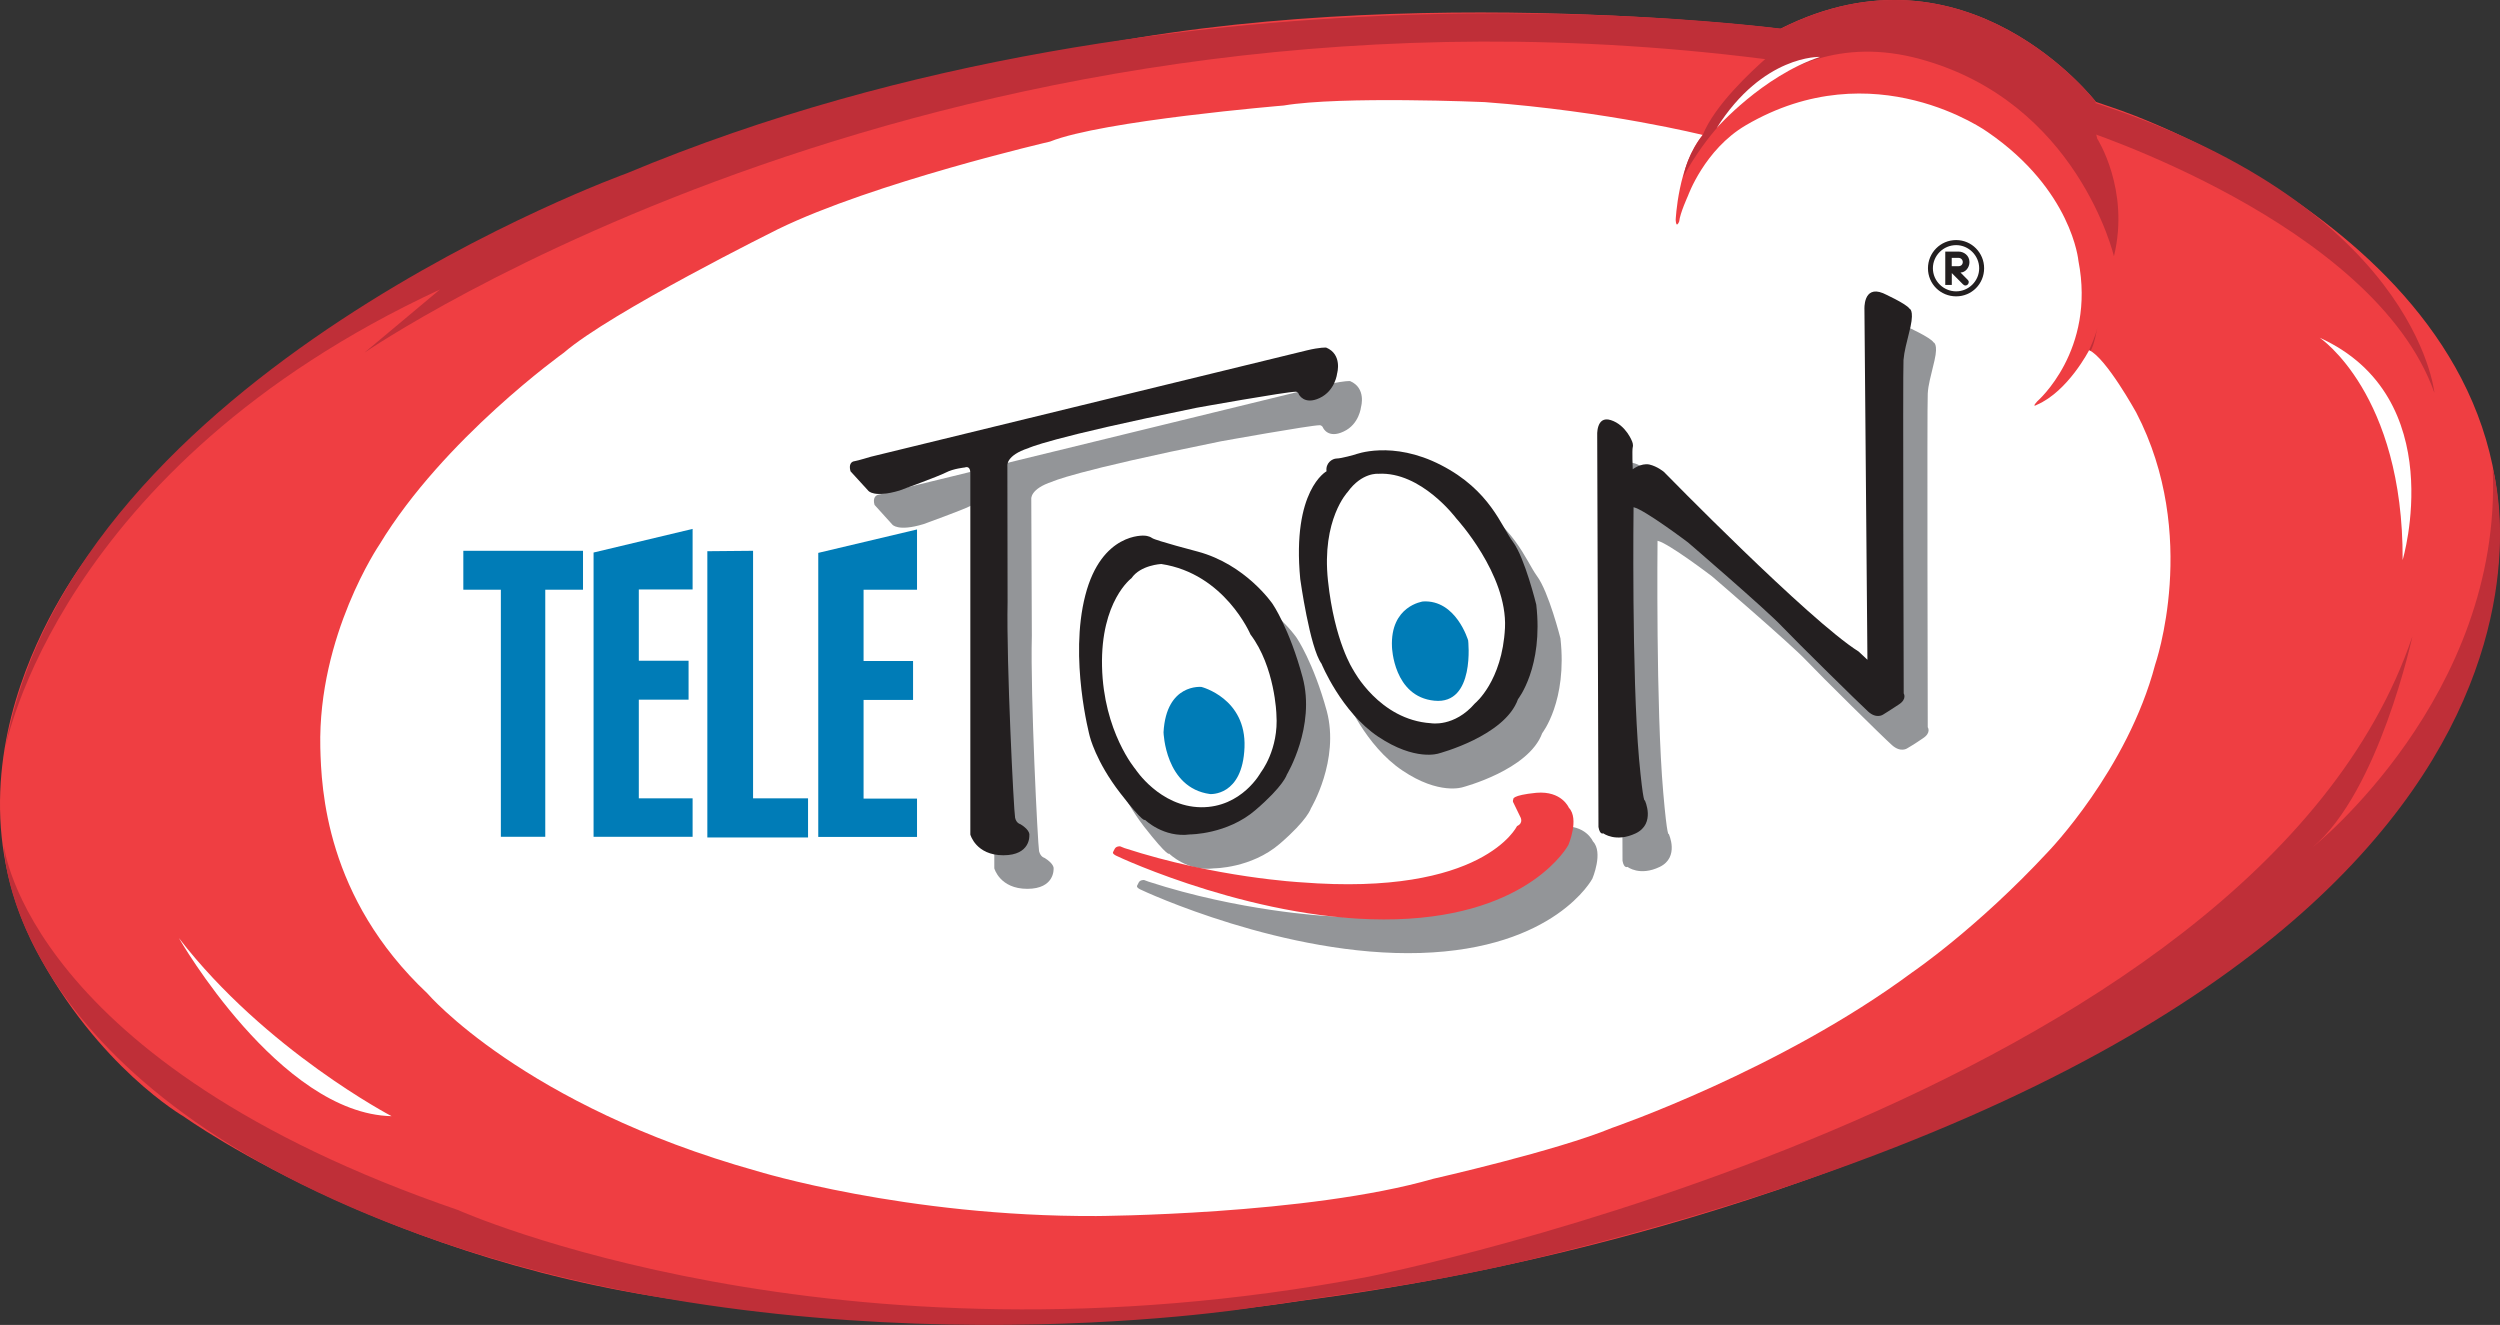
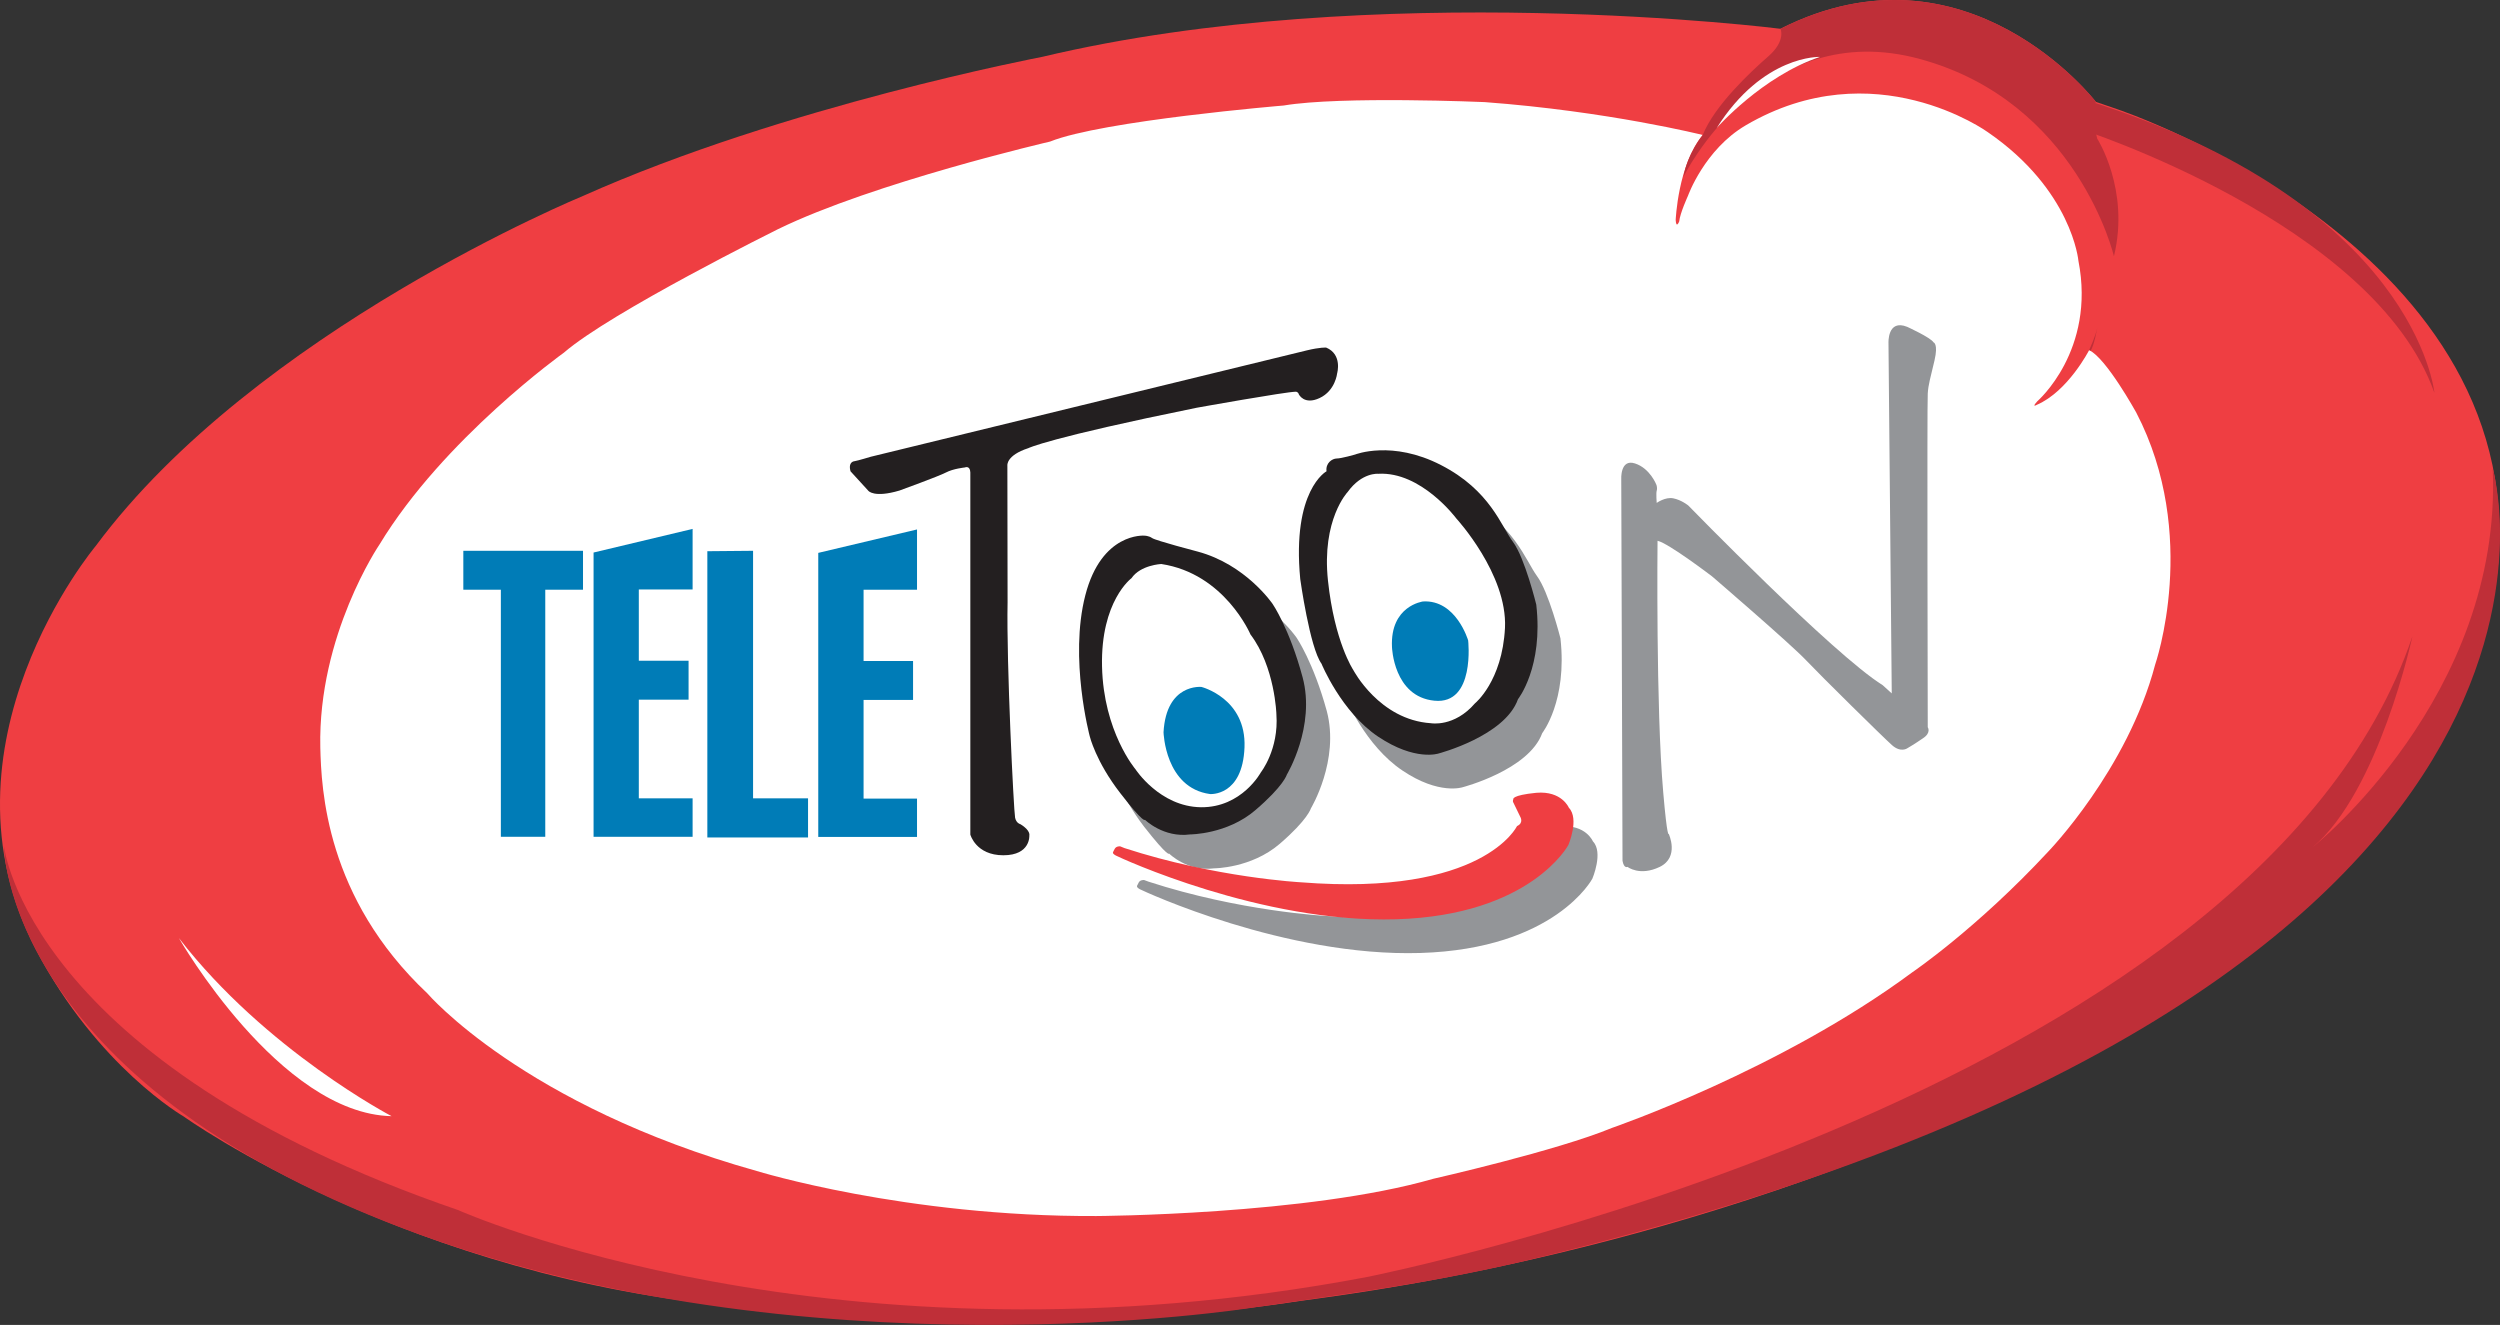
<svg xmlns="http://www.w3.org/2000/svg" xmlns:ns1="http://sodipodi.sourceforge.net/DTD/sodipodi-0.dtd" xmlns:ns2="http://www.inkscape.org/namespaces/inkscape" width="634" height="336" id="svg2" ns1:version="0.32" ns2:version="0.45.1" version="1.0">
  <rect width="100%" height="100%" fill="#333333" stroke="none" />
  <g ns2:label="Layer 1" ns2:groupmode="layer" id="layer1" transform="translate(-589.316,366.091)">
    <path clip-path="none" d="M 1094.215,-86.08 C 1094.215,-86.08 1211.421,-135.13 1222.384,-218.902 C 1233.417,-302.656 1126.151,-338.434 1126.151,-338.434 L 1120.829,-340.25 C 1120.829,-340.25 1088.17,-382.691 1040.829,-358.791 C 1040.829,-358.791 938.128,-371.798 853.616,-351.671 C 853.616,-351.671 788.263,-339.245 737.221,-316.421 C 737.221,-316.421 654.172,-282.316 613.599,-227.644 C 613.599,-227.644 571.193,-177.148 598.459,-125.207 C 614.057,-95.509 635.912,-82.942 635.912,-82.942 C 635.912,-82.942 693.229,-41.753 777.74,-34.562 C 777.74,-34.562 848.558,-25.326 919.111,-36.183 C 927.747,-37.505 1010.091,-46.635 1094.215,-86.08" id="path18671" style="fill:#ef3e42" />
    <path clip-path="none" d="M 1119.119,-277.293 C 1119.119,-277.293 1113.796,-266.877 1105.883,-263.44 C 1105.883,-263.44 1104.349,-262.541 1106.006,-264.356 C 1106.006,-264.356 1120.846,-277.187 1116.405,-299.941 C 1116.405,-299.941 1114.819,-317.884 1093.387,-332.6 C 1093.387,-332.6 1064.605,-353.398 1032.034,-334.31 C 1021.565,-328.159 1017.388,-316.438 1017.388,-316.438 C 1017.388,-316.438 1015.361,-312.014 1015.167,-309.952 C 1015.167,-309.952 1014.409,-307.961 1014.268,-310.287 C 1014.268,-310.287 1014.85,-324.387 1021.124,-331.86 C 1021.124,-331.86 997.172,-337.87 965.834,-340.197 C 965.834,-340.197 929.456,-341.783 914.863,-339.333 C 914.863,-339.333 868.844,-335.509 855.608,-330.186 C 855.608,-330.186 810.84,-319.805 786.553,-307.943 C 786.553,-307.943 744.147,-286.916 732.303,-276.641 C 732.303,-276.641 701.812,-254.874 685.526,-227.961 C 685.526,-227.961 669.928,-205.013 670.545,-176.531 C 670.81,-166.079 671.885,-138.461 697.688,-114.174 C 697.688,-114.174 721.957,-85.745 781.23,-69.124 C 781.23,-69.124 818.895,-57.492 867.328,-57.703 C 867.328,-57.703 920.961,-57.968 952.792,-67.15 C 952.792,-67.15 984.164,-74.271 998.106,-80.052 C 998.106,-80.052 1040.846,-94.733 1074.246,-119.497 C 1074.246,-119.497 1090.602,-130.583 1108.72,-150.094 C 1108.72,-150.094 1128.83,-170.856 1135.863,-197.54 C 1135.863,-197.54 1147.266,-230.358 1131.051,-261.501 C 1131.051,-261.466 1123.49,-275.266 1119.119,-277.293" id="path18673" style="fill:#ffffff" />
-     <path clip-path="none" d="M 1047.103,-358.016 C 1047.103,-358.016 891.157,-381.88 748.148,-322.096 C 748.148,-322.096 607.589,-271.565 590.616,-176.214 C 590.616,-176.214 603.799,-247.613 700.86,-292.662 L 681.719,-276.641 C 681.719,-276.641 830.316,-378.972 1041.04,-350.56" id="path18675" style="fill:#bf2f38" />
    <path clip-path="none" d="M 1201.111,-204.749 C 1201.111,-204.749 1192.615,-165.269 1175.748,-151.186 C 1175.748,-151.186 1223.988,-189.485 1221.467,-247.207 C 1221.097,-248.705 1261.97,-115.425 978.225,-46.864 C 952.281,-40.589 932.576,-38.298 906.896,-34.456 C 906.896,-34.456 793.427,-16.179 691.871,-54.443 C 590.316,-92.707 590.316,-151.539 590.316,-151.539 C 590.316,-151.539 596.203,-96.743 705.496,-59.219 C 705.496,-59.219 800.776,-16.549 936.189,-42.281 C 936.172,-42.299 1161.349,-86.82 1201.111,-204.749" id="path18677" style="fill:#bf2f38" />
    <path clip-path="none" d="M 1116.475,-333.499 C 1116.475,-333.499 1191.399,-309.582 1206.68,-266.471 C 1206.68,-266.471 1202.045,-314.923 1117.092,-341.096" id="path18679" style="fill:#bf2f38" />
    <path clip-path="none" d="M 1125.411,-301.105 C 1129.518,-317.972 1121.164,-330.944 1121.164,-330.944 C 1121.164,-330.944 1119.383,-337.923 1120.846,-340.25 C 1120.846,-340.25 1088.187,-382.691 1040.846,-358.791 C 1040.846,-358.791 1042.292,-355.795 1037.797,-351.829 C 1033.232,-347.864 1024.103,-339.298 1021.124,-331.843 C 1021.124,-331.843 1017.194,-327.013 1016.26,-321.285 C 1016.26,-321.285 1036.229,-362.069 1076.22,-351.124 C 1116.211,-340.25 1125.411,-301.105 1125.411,-301.105" id="path18681" style="fill:#bf2f38" />
    <path clip-path="none" d="M 1119.119,-277.328 C 1119.119,-277.328 1120.899,-281.118 1121.216,-283.109 C 1121.216,-283.109 1120.388,-278.333 1119.489,-277.17" id="path18683" style="fill:#bf2f38" />
    <path clip-path="none" d="M 634.678,-128.203 C 634.678,-128.203 660.217,-83.63 688.628,-83.03 C 688.628,-83.03 656.674,-99.721 634.678,-128.203" id="path18685" style="fill:#ffffff" />
    <path clip-path="none" d="M 1024.667,-333.623 C 1024.667,-333.623 1036.211,-346.789 1050.857,-351.653 C 1050.857,-351.671 1036.405,-352.217 1024.667,-333.623" id="path18687" style="fill:#ffffff" />
-     <path clip-path="none" d="M 1177.581,-280.448 C 1177.581,-280.448 1198.819,-266.295 1198.625,-224.066 C 1198.625,-224.066 1210.928,-265.291 1177.581,-280.448" id="path18689" style="fill:#ffffff" />
-     <path clip-path="none" d="M 811.105,-238.042 L 815.599,-233.072 C 815.599,-233.072 816.991,-231.186 823.53,-233.178 C 823.53,-233.178 833.471,-236.773 835.321,-237.743 C 837.207,-238.677 840.08,-239.012 840.08,-239.012 C 840.08,-239.012 841.402,-239.576 841.472,-237.743 L 841.472,-145.881 C 841.472,-145.881 842.865,-140.682 849.844,-140.682 C 856.824,-140.682 856.507,-145.758 856.507,-145.758 C 856.507,-145.758 856.824,-146.903 854.215,-148.525 C 854.215,-148.525 853.211,-148.719 852.823,-150.235 C 852.506,-151.874 850.602,-189.521 850.99,-204.837 L 850.849,-239.54 C 850.849,-239.54 850.479,-242.096 856.189,-243.947 C 856.189,-243.947 861.195,-246.538 898.912,-254.169 C 898.912,-254.169 921.613,-258.258 924.028,-258.258 C 924.028,-258.258 924.592,-258.258 924.856,-257.588 C 924.856,-257.588 926.108,-254.768 930.056,-256.654 C 934.057,-258.487 934.48,-262.929 934.48,-262.929 C 934.48,-262.929 935.872,-267.67 931.695,-269.45 C 931.695,-269.45 930.25,-269.556 926.83,-268.745 L 816.216,-241.726 C 816.216,-241.726 812.902,-240.721 812.162,-240.651 C 811.351,-240.527 810.593,-239.752 811.105,-238.042" id="path18691" style="fill:#939598" />
    <path clip-path="none" d="M 885.588,-221.722 C 885.588,-221.722 874.819,-222.62 870.607,-206.564 C 866.57,-190.472 871.805,-170.821 871.805,-170.821 C 871.805,-170.821 873.338,-164.405 879.49,-156.403 C 885.711,-148.472 885.817,-149.618 885.817,-149.618 C 885.817,-149.618 890.452,-144.982 897.22,-145.881 C 897.22,-145.881 906.597,-145.881 913.823,-152.068 C 920.979,-158.219 921.754,-161.074 921.754,-161.074 C 921.754,-161.074 929.104,-173.27 925.79,-185.767 C 922.389,-198.175 918.124,-204.379 918.124,-204.379 C 918.124,-204.379 911.338,-214.354 899.106,-217.615 C 899.106,-217.615 888.461,-220.435 887.562,-221.052 C 886.733,-221.722 885.588,-221.722 885.588,-221.722" id="path18693" style="fill:#939598" />
    <path clip-path="none" d="M 912.536,-196.641 C 912.536,-196.641 906.015,-212.063 889.906,-214.548 C 889.906,-214.548 884.707,-214.249 882.415,-210.917 C 882.415,-210.917 874.502,-205.136 874.942,-188.534 C 875.312,-171.984 883.385,-162.466 883.385,-162.466 C 883.385,-162.466 889.536,-152.949 899.987,-152.79 C 910.386,-152.702 915.251,-161.656 915.251,-161.656 C 915.251,-161.656 919.763,-167.472 919.128,-176.337 C 919.128,-176.355 918.74,-188.428 912.536,-196.641" id="path18695" style="fill:#939598" />
    <path clip-path="none" d="M 931.853,-238.042 C 931.853,-238.042 922.988,-233.248 925.138,-210.653 C 925.138,-210.653 927.623,-193.292 930.532,-189.186 C 930.532,-189.186 935.537,-176.989 944.984,-170.68 C 954.29,-164.405 960.247,-166.45 960.247,-166.45 C 960.247,-166.45 977.044,-170.821 980.428,-180.179 C 980.428,-180.179 986.826,-188.269 985.046,-204.202 C 985.046,-204.202 982.067,-216.029 979.088,-220.012 C 976.18,-224.013 973.325,-233.125 960.847,-239.523 C 948.421,-245.974 939.027,-242.255 939.027,-242.255 C 939.027,-242.255 935.555,-241.215 934.409,-241.215 C 933.246,-241.232 931.624,-240.087 931.853,-238.042" id="path18697" style="fill:#939598" />
    <path clip-path="none" d="M 937.194,-232.737 C 937.194,-232.737 930.532,-225.846 932.241,-210.265 C 933.898,-194.738 938.639,-187.688 938.639,-187.688 C 938.639,-187.688 945.178,-174.945 958.291,-174.169 C 958.291,-174.169 964.195,-173.006 969.448,-179.14 C 969.448,-179.14 976.427,-184.674 977.062,-198.316 C 977.696,-211.922 964.777,-226.075 964.777,-226.075 C 964.777,-226.075 955.841,-238.042 945.002,-237.408 C 944.984,-237.408 940.86,-237.743 937.194,-232.737" id="path18699" style="fill:#939598" />
    <path clip-path="none" d="M 890.47,-171.86 C 890.47,-171.86 890.84,-157.708 902.261,-156.174 C 902.261,-156.174 910.51,-155.522 911.021,-168.001 C 911.514,-180.479 900.111,-183.317 900.111,-183.317 C 900.111,-183.317 891.228,-184.321 890.47,-171.86" id="path18701" style="fill:#939598" />
    <path clip-path="none" d="M 948.421,-193.451 C 948.421,-193.451 948.791,-180.849 959.19,-179.809 C 969.589,-178.769 967.808,-195.108 967.808,-195.108 C 967.808,-195.108 964.759,-205.524 956.264,-205.013 C 956.264,-205.013 947.91,-203.973 948.421,-193.451" id="path18703" style="fill:#939598" />
    <path clip-path="none" d="M 979.282,-153.953 L 980.939,-150.393 C 980.939,-150.393 981.961,-148.86 980.181,-148.12 C 980.181,-148.12 971.686,-130.142 925.35,-133.826 C 925.35,-133.826 903.724,-134.971 880.6,-142.497 L 879.454,-142.92 C 879.454,-142.92 878.503,-142.991 878.132,-142.356 C 877.762,-141.686 877.692,-141.493 877.692,-141.493 C 877.692,-141.493 877.375,-141.122 878.397,-140.576 C 879.349,-140.083 915.286,-123.374 949.514,-124.414 C 983.741,-125.454 993.136,-143.255 993.136,-143.255 C 993.136,-143.255 995.991,-149.935 993.277,-152.72 C 993.277,-152.72 991.479,-157.055 985.081,-156.491 C 978.683,-155.892 979.194,-154.835 979.194,-154.835 C 979.194,-154.835 978.895,-154.412 979.282,-153.953" id="path18705" style="fill:#939598" />
    <path clip-path="none" d="M 1000.785,-147.802 L 1000.467,-244.493 C 1000.467,-244.493 1000.133,-249.798 1003.94,-248.564 C 1007.817,-247.313 1009.403,-243.083 1009.403,-243.083 C 1009.403,-243.083 1009.668,-242.325 1009.456,-241.638 C 1009.262,-240.986 1009.456,-238.553 1009.456,-238.553 C 1009.456,-238.553 1011.624,-240.122 1013.651,-239.717 C 1015.731,-239.311 1017.458,-237.901 1017.458,-237.901 C 1017.458,-237.901 1054.224,-200.131 1066.773,-192.323 L 1069.064,-190.243 L 1068.236,-279.038 C 1068.236,-279.038 1067.901,-285.26 1072.994,-283.198 C 1072.994,-283.198 1078.952,-280.483 1079.657,-279.267 C 1079.657,-279.267 1080.908,-278.968 1079.903,-274.667 C 1078.899,-270.402 1078.317,-268.516 1078.194,-266.26 C 1078,-264.022 1078.194,-181.66 1078.194,-181.66 C 1078.194,-181.66 1079.146,-180.285 1076.995,-178.875 C 1074.968,-177.465 1072.994,-176.32 1072.994,-176.32 C 1072.994,-176.32 1071.338,-175.139 1069.117,-177.13 C 1066.896,-179.104 1051.175,-194.597 1047.315,-198.668 C 1043.508,-202.722 1023.468,-219.941 1023.468,-219.941 C 1023.468,-219.941 1012.452,-228.349 1009.668,-228.948 C 1009.668,-228.948 1009.227,-186.577 1011.113,-165.11 C 1012.135,-153.248 1012.505,-154.623 1012.505,-154.623 C 1012.505,-154.623 1015.29,-148.719 1010.232,-146.251 C 1005.156,-143.801 1002.054,-146.251 1002.054,-146.251 C 1002.054,-146.251 1001.155,-145.74 1000.785,-147.802" id="path18707" style="fill:#939598" />
    <polyline clip-path="none" points="531.925,122.431 531.925,122.991 532.465,122.991       532.465,126.546 533.104,126.546 533.104,122.991 533.647,122.991 533.647,122.431     " id="polyline18709" style="fill:#007cb7" transform="matrix(17.625,0,0,17.625,-8668.362,-2384.256)" />
    <polyline clip-path="none" points="533.799,126.546 535.224,126.546 535.224,125.993       534.45,125.993 534.45,124.573 535.166,124.573 535.166,124.013 534.45,124.013 534.45,122.987 535.224,122.987       535.224,122.116 533.799,122.456     " id="polyline18711" style="fill:#007cb7" transform="matrix(17.625,0,0,17.625,-8668.362,-2384.256)" />
    <polyline clip-path="none" points="535.436,122.437 535.436,126.556 536.885,126.556       536.885,125.993 536.094,125.993 536.094,122.431     " id="polyline18713" style="fill:#007cb7" transform="matrix(17.625,0,0,17.625,-8668.362,-2384.256)" />
    <polyline clip-path="none" points="537.032,126.548 538.453,126.548 538.453,125.997       537.684,125.997 537.684,124.577 538.396,124.577 538.396,124.017 537.684,124.017 537.684,122.991 538.453,122.991       538.453,122.124 537.032,122.461     " id="polyline18715" style="fill:#007cb7" transform="matrix(17.625,0,0,17.625,-8668.362,-2384.256)" />
    <path clip-path="none" d="M 805.006,-246.573 L 809.518,-241.638 C 809.518,-241.638 810.911,-239.752 817.432,-241.691 C 817.432,-241.691 827.337,-245.286 829.223,-246.273 C 831.056,-247.243 833.999,-247.542 833.999,-247.542 C 833.999,-247.542 835.321,-248.141 835.392,-246.273 L 835.392,-154.447 C 835.392,-154.447 836.784,-149.195 843.764,-149.195 C 850.743,-149.195 850.355,-154.235 850.355,-154.235 C 850.355,-154.235 850.726,-155.452 848.135,-157.055 C 848.135,-157.055 847.042,-157.267 846.742,-158.73 C 846.407,-160.404 844.522,-197.981 844.839,-213.367 L 844.786,-248.036 C 844.786,-248.036 844.416,-250.591 850.109,-252.442 C 850.109,-252.442 855.044,-255.015 892.779,-262.682 C 892.779,-262.682 915.462,-266.753 917.947,-266.753 C 917.947,-266.753 918.511,-266.753 918.705,-266.084 C 918.705,-266.084 920.045,-263.299 923.975,-265.15 C 927.976,-267.018 928.417,-271.424 928.417,-271.424 C 928.417,-271.424 929.809,-276.2 925.632,-277.945 C 925.632,-277.945 924.098,-278.051 920.75,-277.24 L 810.135,-250.256 C 810.135,-250.256 806.822,-249.252 806.081,-249.146 C 805.2,-249.058 804.513,-248.318 805.006,-246.573" id="path18717" style="fill:#231f20" />
    <path clip-path="none" d="M 879.507,-230.252 C 879.507,-230.252 868.668,-231.151 864.544,-215.095 C 860.419,-199.073 865.672,-179.386 865.672,-179.386 C 865.672,-179.386 867.205,-172.971 873.391,-164.987 C 879.56,-156.985 879.666,-158.201 879.666,-158.201 C 879.666,-158.201 884.372,-153.566 891.14,-154.482 C 891.14,-154.482 900.516,-154.482 907.672,-160.633 C 914.898,-166.82 915.656,-169.64 915.656,-169.64 C 915.656,-169.64 923.006,-181.836 919.657,-194.332 C 916.308,-206.758 912.043,-212.944 912.043,-212.944 C 912.043,-212.944 905.257,-222.955 893.026,-226.216 C 893.026,-226.216 882.38,-229.001 881.499,-229.635 C 880.635,-230.252 879.507,-230.252 879.507,-230.252" id="path18719" style="fill:#231f20" />
    <path clip-path="none" d="M 906.438,-205.189 C 906.438,-205.189 899.917,-220.629 883.808,-223.061 C 883.808,-223.061 878.555,-222.814 876.264,-219.466 C 876.264,-219.466 868.421,-213.685 868.791,-197.082 C 869.161,-180.514 877.269,-171.014 877.269,-171.014 C 877.269,-171.014 883.42,-161.515 893.872,-161.374 C 904.27,-161.268 909.082,-170.239 909.082,-170.239 C 909.082,-170.239 913.647,-176.02 913.012,-184.903 C 913.03,-184.885 912.66,-196.976 906.438,-205.189" id="path18721" style="fill:#ffffff" />
    <path clip-path="none" d="M 925.72,-246.573 C 925.72,-246.573 916.907,-241.832 919.058,-219.236 C 919.058,-219.236 921.472,-201.858 924.451,-197.769 C 924.451,-197.769 929.456,-185.537 938.833,-179.263 C 948.227,-172.988 954.114,-174.998 954.114,-174.998 C 954.114,-174.998 970.981,-179.404 974.277,-188.78 C 974.277,-188.78 980.745,-196.87 978.912,-212.768 C 978.912,-212.768 976.004,-224.63 973.025,-228.631 C 970.047,-232.596 967.262,-241.726 954.766,-248.141 C 942.34,-254.557 932.964,-250.82 932.964,-250.82 C 932.964,-250.82 929.474,-249.816 928.328,-249.816 C 927.112,-249.798 925.456,-248.635 925.72,-246.573" id="path18723" style="fill:#231f20" />
    <path clip-path="none" d="M 931.096,-241.338 C 931.096,-241.338 924.433,-234.376 926.09,-218.831 C 927.747,-203.286 932.488,-196.218 932.488,-196.218 C 932.488,-196.218 939.08,-183.528 952.21,-182.682 C 952.21,-182.682 958.097,-181.607 963.367,-187.723 C 963.367,-187.723 970.276,-193.257 970.981,-206.864 C 971.615,-220.505 958.626,-234.623 958.626,-234.623 C 958.626,-234.623 949.743,-246.573 938.833,-245.938 C 938.833,-245.938 934.709,-246.344 931.096,-241.338" id="path18725" style="fill:#ffffff" />
    <path clip-path="none" d="M 884.389,-180.391 C 884.389,-180.391 884.759,-166.273 896.18,-164.722 C 896.18,-164.722 904.429,-164.053 904.922,-176.549 C 905.416,-188.992 894.013,-191.882 894.013,-191.882 C 894.013,-191.882 885.077,-192.852 884.389,-180.391" id="path18727" style="fill:#007cb7" />
    <path clip-path="none" d="M 942.323,-201.999 C 942.323,-201.999 942.693,-189.397 953.092,-188.393 C 963.49,-187.353 961.64,-203.674 961.64,-203.674 C 961.64,-203.674 958.608,-214.055 950.183,-213.561 C 950.183,-213.544 941.829,-212.504 942.323,-201.999" id="path18729" style="fill:#007cb7" />
    <path clip-path="none" d="M 973.131,-162.502 L 974.858,-158.941 C 974.858,-158.941 975.81,-157.39 974.03,-156.597 C 974.03,-156.597 965.535,-138.69 919.252,-142.339 C 919.252,-142.339 897.626,-143.484 874.502,-151.01 L 873.374,-151.468 C 873.374,-151.468 872.422,-151.539 872.034,-150.869 C 871.664,-150.235 871.611,-150.023 871.611,-150.023 C 871.611,-150.023 871.241,-149.688 872.299,-149.124 C 873.25,-148.613 909.205,-131.922 943.433,-132.962 C 977.59,-134.002 987.055,-151.803 987.055,-151.803 C 987.055,-151.803 989.893,-158.413 987.178,-161.25 C 987.178,-161.25 985.398,-165.586 978.93,-165.04 C 972.532,-164.405 973.096,-163.4 973.096,-163.4 C 973.096,-163.4 972.832,-162.942 973.131,-162.502" id="path18731" style="fill:#ef3e42" />
-     <path clip-path="none" d="M 994.687,-156.368 L 994.369,-255.509 C 994.369,-255.509 993.999,-260.779 997.841,-259.545 C 1001.719,-258.293 1003.252,-254.063 1003.252,-254.063 C 1003.252,-254.063 1003.569,-253.288 1003.376,-252.653 C 1003.182,-251.984 1003.376,-247.084 1003.376,-247.084 C 1003.376,-247.084 1005.455,-248.688 1007.553,-248.3 C 1009.65,-247.824 1011.289,-246.414 1011.289,-246.414 C 1011.289,-246.414 1048.126,-208.714 1060.675,-200.854 L 1062.895,-198.774 L 1062.137,-287.621 C 1062.137,-287.621 1061.767,-293.808 1066.843,-291.746 C 1066.843,-291.746 1072.801,-289.049 1073.558,-287.815 C 1073.558,-287.815 1074.757,-287.551 1073.823,-283.215 C 1072.801,-278.985 1072.237,-277.064 1072.043,-274.808 C 1071.849,-272.552 1072.096,-190.243 1072.096,-190.243 C 1072.096,-190.243 1072.994,-188.833 1070.897,-187.459 C 1068.817,-186.066 1066.861,-184.868 1066.861,-184.868 C 1066.861,-184.868 1065.204,-183.687 1063.054,-185.661 C 1060.833,-187.688 1045.094,-203.162 1041.252,-207.199 C 1037.445,-211.288 1017.405,-228.525 1017.405,-228.525 C 1017.405,-228.525 1006.372,-236.861 1003.587,-237.461 C 1003.587,-237.461 1003.076,-195.108 1004.98,-173.623 C 1006.072,-161.797 1006.442,-163.136 1006.442,-163.136 C 1006.442,-163.136 1009.227,-157.232 1004.151,-154.764 C 999.075,-152.35 995.903,-154.764 995.903,-154.764 C 995.903,-154.764 995.057,-154.253 994.687,-156.368" id="path18733" style="fill:#231f20" />
-     <path clip-path="none" d="M 1079.498,-298.055 C 1079.498,-301.281 1082.159,-303.925 1085.402,-303.925 C 1088.575,-303.925 1091.236,-301.263 1091.236,-298.055 C 1091.236,-294.83 1088.575,-292.204 1085.402,-292.204 C 1082.177,-292.204 1079.498,-294.83 1079.498,-298.055 M 1085.402,-305.211 C 1081.402,-305.211 1078.247,-301.986 1078.247,-298.055 C 1078.247,-294.09 1081.419,-290.935 1085.402,-290.935 C 1089.333,-290.935 1092.488,-294.09 1092.488,-298.055 C 1092.505,-301.968 1089.333,-305.211 1085.402,-305.211 z M 1086.495,-296.98 C 1087.694,-296.98 1088.769,-298.179 1088.769,-299.624 C 1088.769,-301.369 1087.253,-302.285 1086.055,-302.285 L 1082.635,-302.285 L 1082.635,-293.825 L 1084.292,-293.825 L 1084.292,-296.839 L 1087.13,-293.984 C 1087.271,-293.861 1087.465,-293.684 1087.764,-293.684 C 1088.205,-293.684 1088.593,-294.09 1088.593,-294.566 C 1088.593,-294.795 1088.469,-294.989 1088.328,-295.13 L 1086.495,-296.98 z M 1085.984,-298.584 L 1084.274,-298.584 L 1084.274,-300.699 L 1085.984,-300.699 C 1086.619,-300.699 1087.077,-300.206 1087.077,-299.624 C 1087.059,-298.99 1086.619,-298.584 1085.984,-298.584 z " id="path18735" style="fill:#231f20" />
  </g>
</svg>